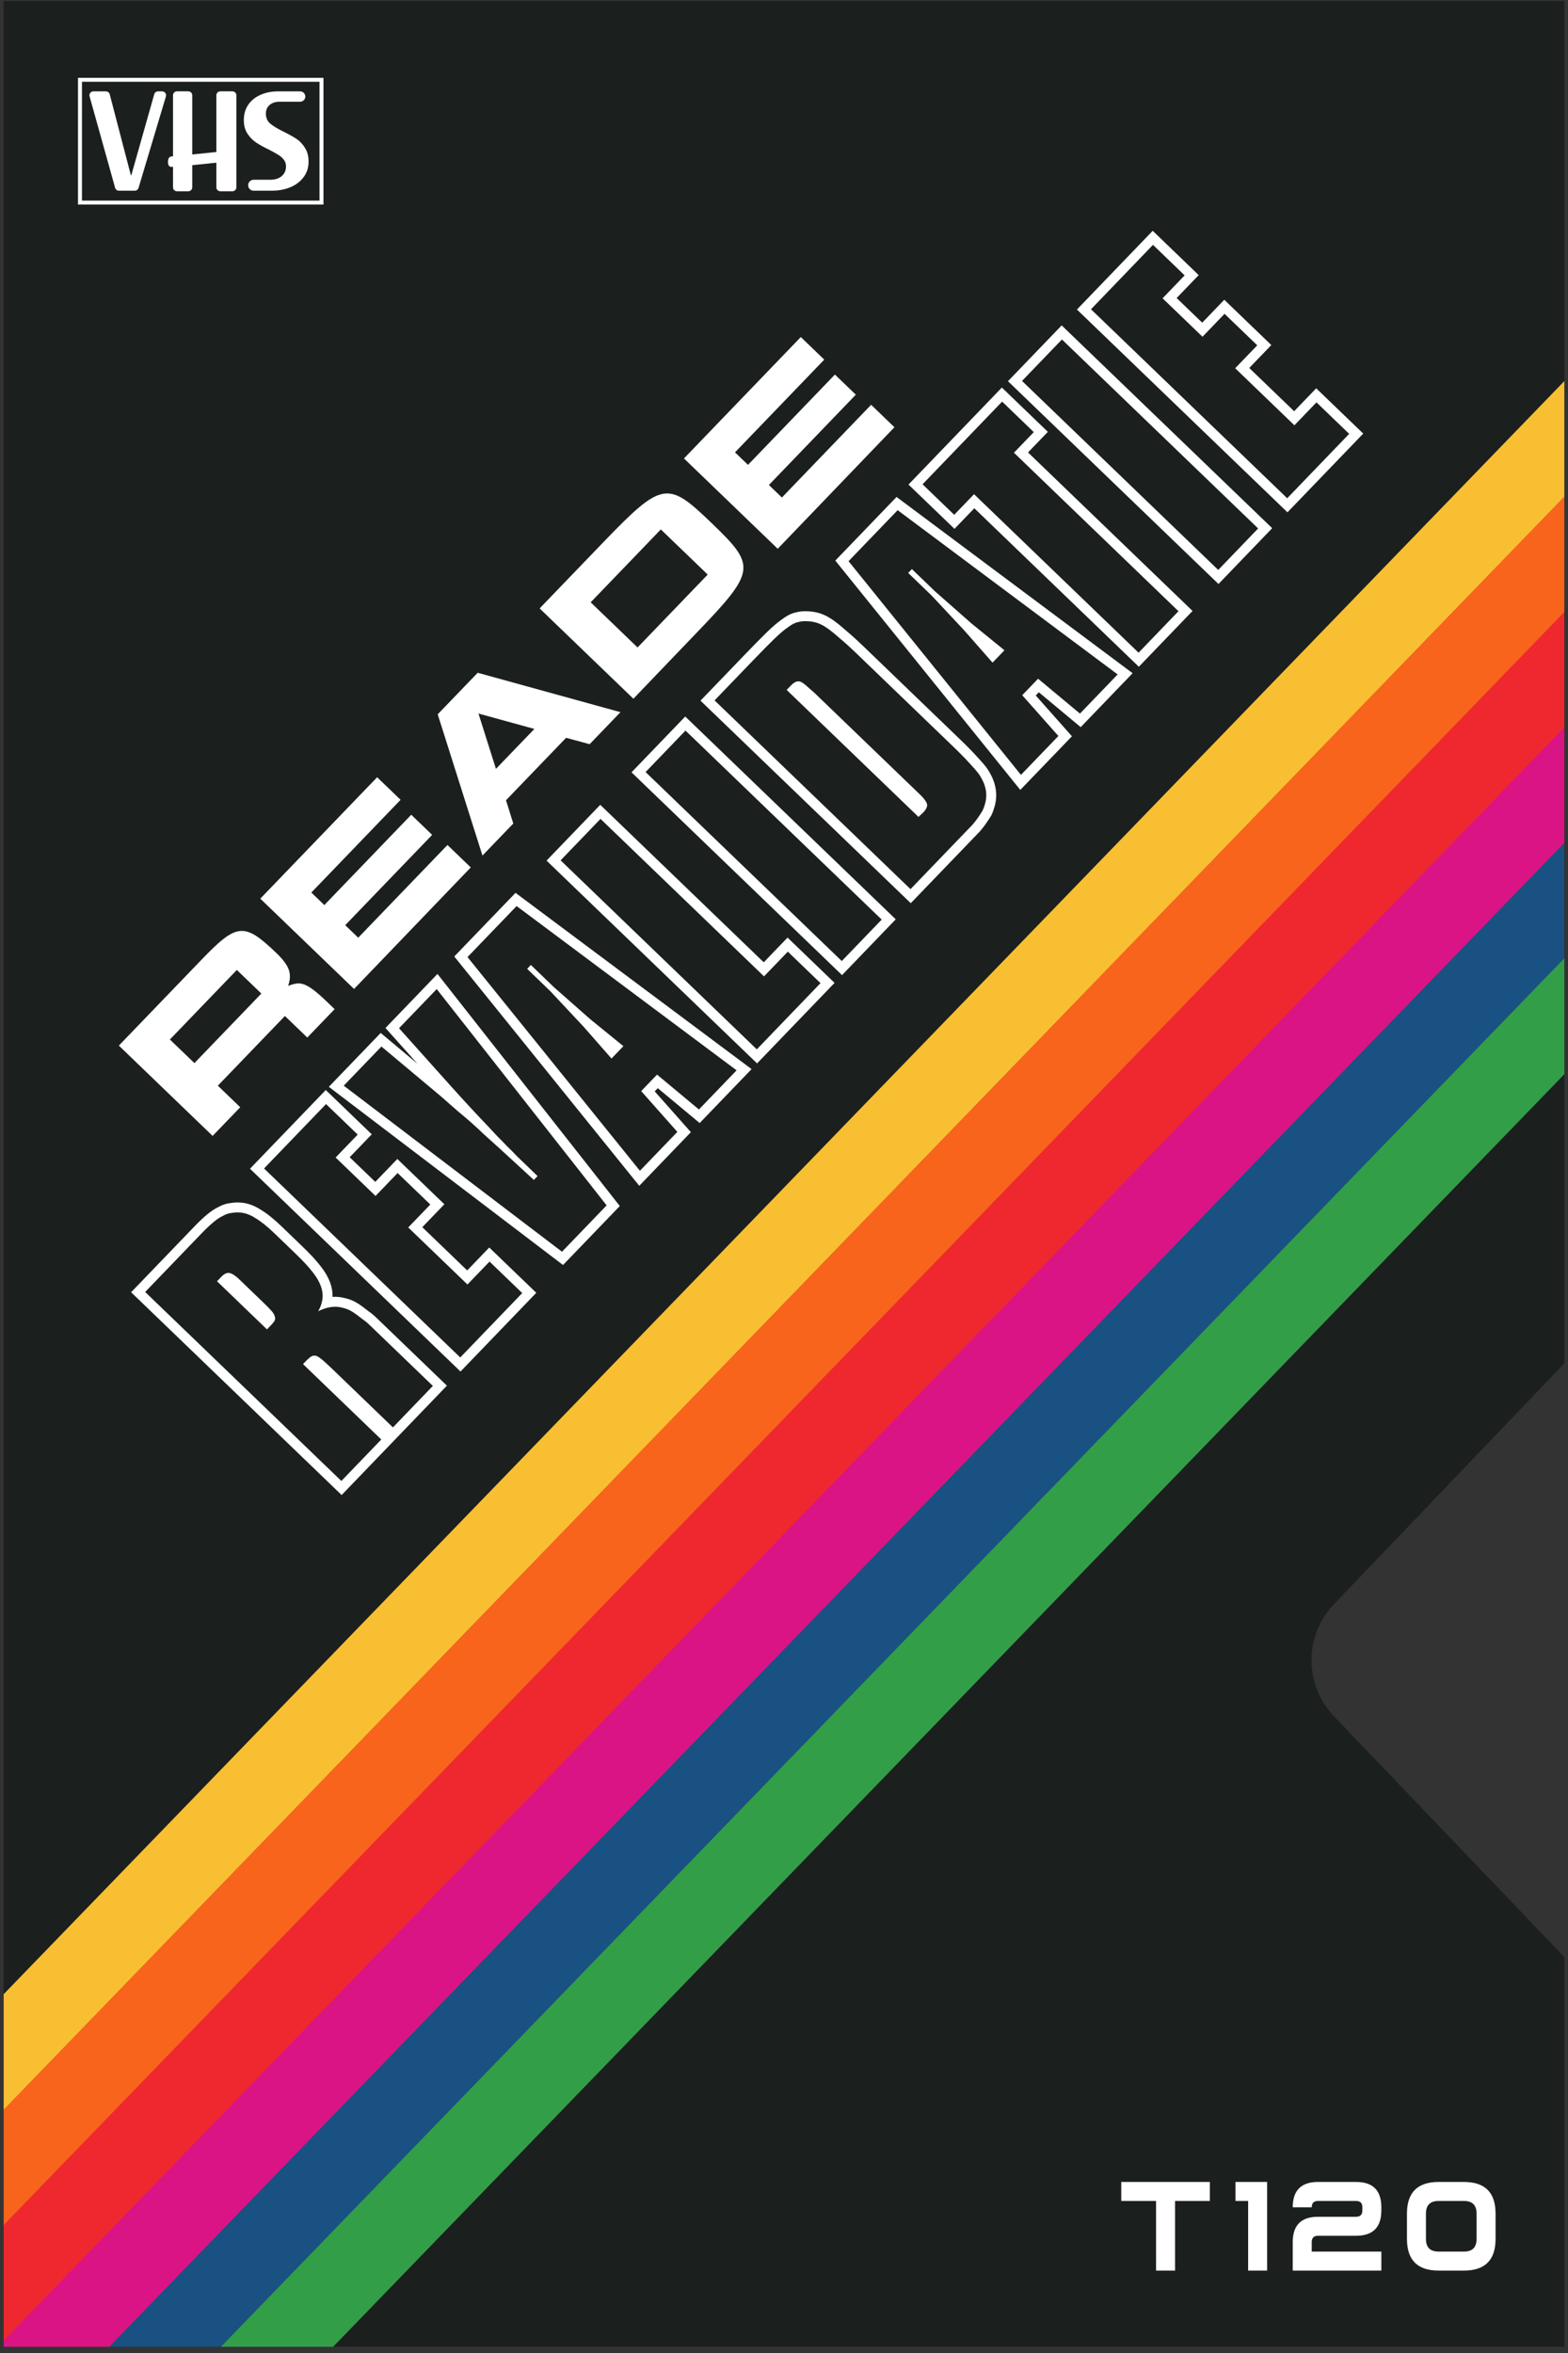
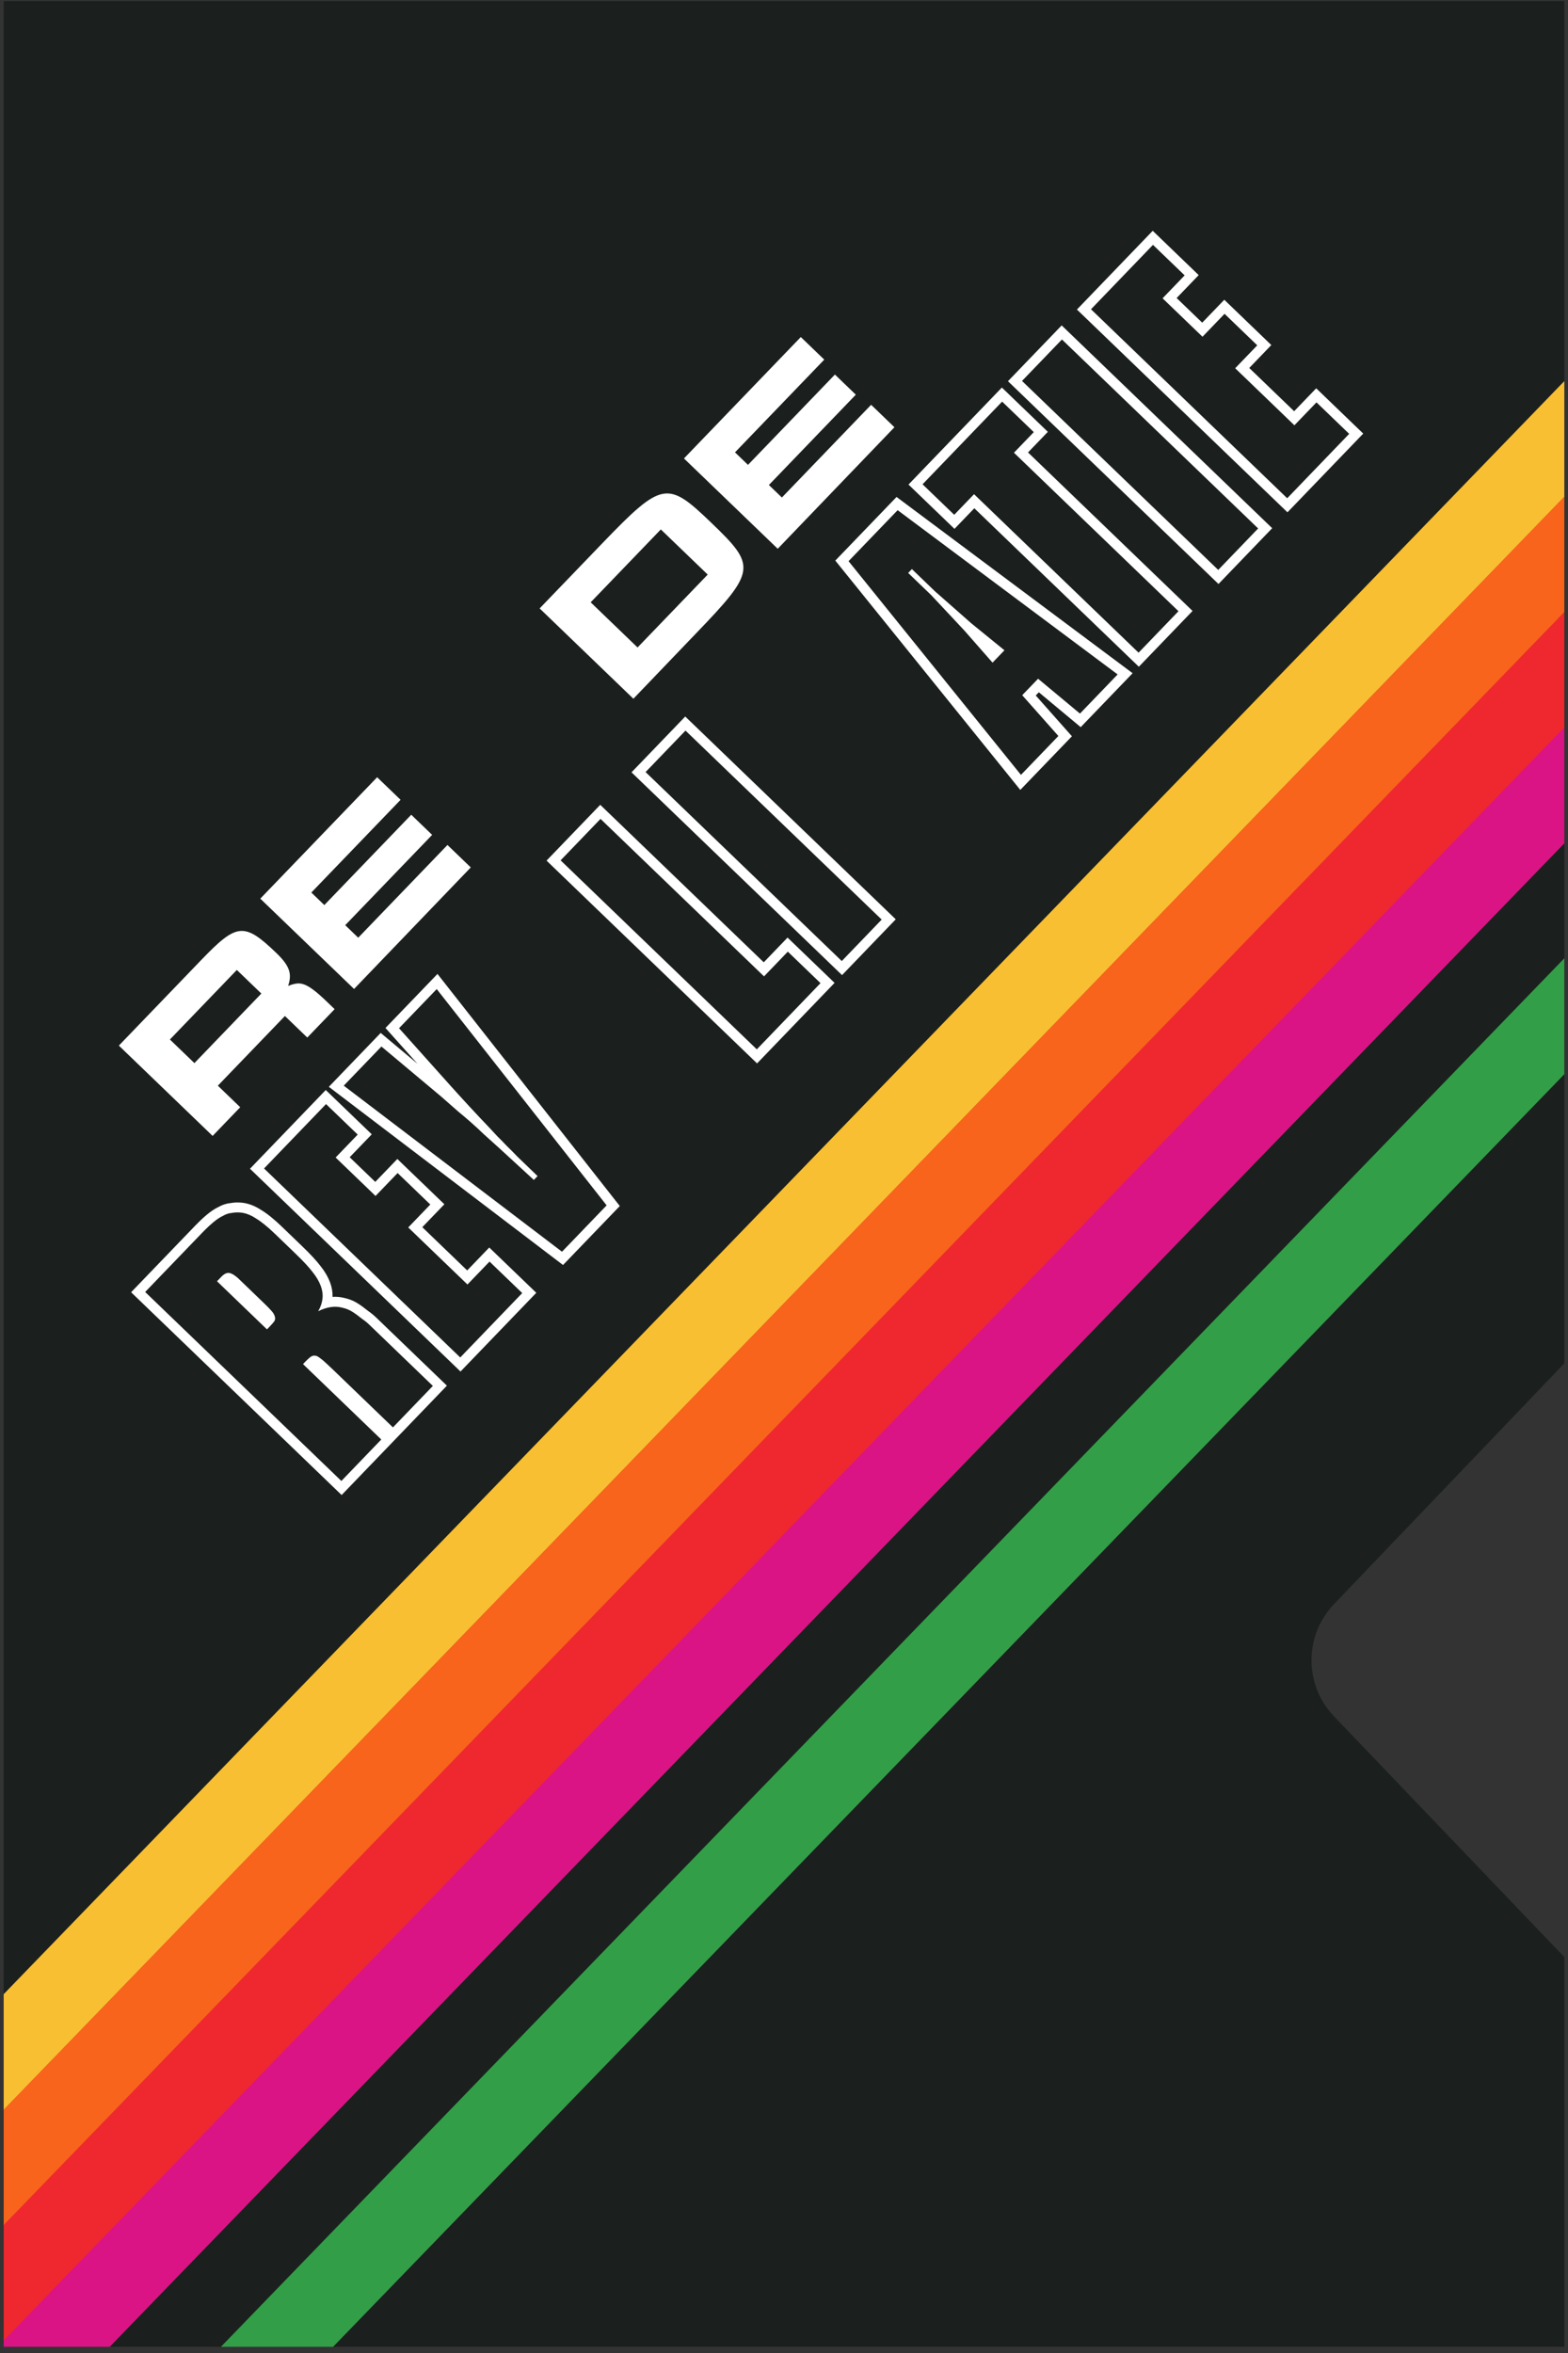
<svg xmlns="http://www.w3.org/2000/svg" width="214" height="321" viewBox="0 0 214 321" fill="none">
  <rect x="0" y="0" width="214" height="321" fill="#333333" stroke="none" />
  <g clip-path="url(#clip0_1420_37405)">
    <path d="M214.5 184.952L182.066 218.843C177.973 223.12 177.973 229.862 182.066 234.139L214.5 268.028V321.156H0.5V0.156H214.5V184.952Z" fill="#1B201E" />
    <mask id="mask0_1420_37405" style="mask-type:alpha" maskUnits="userSpaceOnUse" x="0" y="0" width="215" height="322">
-       <path d="M214.5 184.952L182.066 218.843C177.973 223.12 177.973 229.862 182.066 234.139L214.5 268.028V321.156H0.5V0.156H214.5V184.952Z" fill="#1C211E" />
-     </mask>
+       </mask>
    <g mask="url(#mask0_1420_37405)">
      <rect x="10.915" y="10.886" width="32.962" height="16.751" stroke="white" stroke-width="0.54" />
      <path d="M37.041 26.018C36.547 26.018 35.389 26.018 34.618 26.018C34.205 26.018 33.871 25.683 33.871 25.27V25.27C33.871 24.858 34.205 24.523 34.618 24.523C35.377 24.523 36.489 24.523 36.842 24.523C37.535 24.523 38.074 24.355 38.458 24.018C38.842 23.681 39.034 23.237 39.034 22.685C39.034 22.335 38.931 22.032 38.724 21.776C38.517 21.507 38.259 21.284 37.949 21.109C37.654 20.921 37.233 20.685 36.687 20.402C35.978 20.066 35.395 19.742 34.937 19.433C34.48 19.123 34.089 18.719 33.764 18.221C33.439 17.723 33.277 17.11 33.277 16.383C33.277 15.588 33.476 14.895 33.874 14.302C34.273 13.71 34.827 13.258 35.535 12.949C36.244 12.626 37.048 12.464 37.949 12.464C38.312 12.464 39.986 12.464 40.962 12.464C41.355 12.464 41.672 12.785 41.668 13.178V13.178C41.664 13.566 41.349 13.878 40.962 13.878C40.154 13.878 38.846 13.878 38.148 13.878C37.587 13.878 37.137 14.026 36.797 14.322C36.458 14.605 36.288 15.002 36.288 15.514C36.288 16.08 36.487 16.531 36.886 16.867C37.285 17.204 37.897 17.574 38.724 17.978C39.462 18.342 40.052 18.672 40.495 18.968C40.938 19.264 41.315 19.668 41.625 20.18C41.949 20.678 42.112 21.305 42.112 22.059C42.112 22.88 41.883 23.587 41.425 24.18C40.982 24.772 40.377 25.23 39.61 25.553C38.842 25.863 37.986 26.018 37.041 26.018Z" fill="white" />
      <path d="M24.154 26.094C23.856 26.094 23.614 25.853 23.614 25.554C23.614 24.655 23.614 22.928 23.614 22.733C23.36 22.812 22.924 22.832 22.924 22.079C22.924 21.325 23.38 21.325 23.614 21.325C23.614 18.307 23.614 16.206 23.614 13C23.614 12.702 23.856 12.459 24.154 12.459H25.697C25.995 12.459 26.237 12.701 26.237 12.999V21.074L29.529 20.738V12.999C29.529 12.701 29.771 12.459 30.07 12.459H31.719C32.018 12.459 32.26 12.701 32.26 12.999V25.553C32.26 25.852 32.018 26.094 31.719 26.094H30.07C29.771 26.094 29.529 25.852 29.529 25.553V22.197L26.237 22.533V25.553C26.237 25.852 25.995 26.094 25.697 26.094H24.154Z" fill="white" />
      <path d="M16.233 26.018C15.99 26.018 15.777 25.857 15.712 25.623L12.227 13.15C12.131 12.805 12.39 12.464 12.748 12.464H14.454C14.7 12.464 14.914 12.63 14.976 12.868L17.861 23.912H17.92L21.051 12.857C21.117 12.624 21.33 12.464 21.571 12.464H22.126C22.488 12.464 22.748 12.813 22.644 13.159L18.909 25.633C18.84 25.861 18.63 26.018 18.391 26.018H16.233Z" fill="white" />
      <path d="M194.613 301.985V305.44C194.613 306.591 195.189 307.167 196.34 307.167H199.795C200.947 307.167 201.523 306.591 201.523 305.44V301.985C201.523 300.833 200.947 300.257 199.795 300.257H196.34C195.189 300.257 194.613 300.833 194.613 301.985ZM192.021 305.44V301.985C192.021 299.106 193.461 297.666 196.34 297.666H199.795C202.674 297.666 204.114 299.106 204.114 301.985V305.44C204.114 308.319 202.674 309.758 199.795 309.758H196.34C193.461 309.758 192.021 308.319 192.021 305.44Z" fill="white" />
      <path d="M188.525 307.167V309.758H176.433V305.872C176.433 303.568 177.584 302.417 179.888 302.417H185.07C185.646 302.417 185.934 302.129 185.934 301.553V301.121C185.934 300.545 185.646 300.257 185.07 300.257H179.888C179.312 300.257 179.024 300.545 179.024 301.121H176.433C176.433 298.818 177.584 297.666 179.888 297.666H185.07C187.373 297.666 188.525 298.818 188.525 301.121V301.553C188.525 303.856 187.373 305.008 185.07 305.008H179.888C179.312 305.008 179.024 305.296 179.024 305.872V307.167H188.525Z" fill="white" />
      <path d="M172.936 309.758H170.345V300.257H168.617V297.666H172.936V309.758Z" fill="white" />
      <path d="M160.37 300.257V309.758H157.779V300.257H153.029V297.666H165.121V300.257H160.37Z" fill="white" />
    </g>
    <path d="M179.672 54.891L176.66 58.019L168.578 50.236L171.59 47.109L167.127 42.812L164.116 45.939L158.669 40.695L161.68 37.567L157.358 33.405L148.899 42.19L175.676 67.973L184.135 59.188L179.672 54.891ZM163.598 37.531L160.586 40.658L164.079 44.021L167.091 40.894L173.508 47.073L170.496 50.2L176.624 56.101L179.636 52.973L186.053 59.152L175.712 69.891L146.981 42.227L157.322 31.487L163.598 37.531Z" fill="white" />
    <path d="M144.933 46.311L139.485 51.969L166.262 77.751L171.71 72.093L144.933 46.311ZM173.628 72.057L166.298 79.669L137.567 52.005L144.896 44.393L173.628 72.057Z" fill="white" />
    <path d="M141.092 58.95L136.77 54.788L125.909 66.068L130.231 70.23L132.937 67.419L155.392 89.04L160.839 83.382L138.385 61.761L141.092 58.95ZM143.01 58.913L140.303 61.724L162.758 83.346L155.428 90.958L132.974 69.337L130.267 72.148L123.991 66.105L136.734 52.87L143.01 58.913Z" fill="white" />
    <path d="M122.362 67.796L154.579 91.84L147.494 99.198L141.78 94.442L141.359 94.879L146.295 100.444L139.249 107.761L114.003 76.477L122.362 67.796ZM115.81 76.556L139.339 105.712L144.448 100.406L139.512 94.841L141.678 92.593L147.392 97.349L152.535 92.007L122.51 69.598L115.81 76.556ZM124.455 77.635L127.618 80.68L132.565 85.036L137.086 88.712L135.461 90.398L131.617 86.02L127.111 81.207L123.948 78.162L124.455 77.635Z" fill="white" />
-     <path d="M130.143 101.9L116.93 89.178C116.016 88.299 115.232 87.589 114.578 87.049C114.087 86.61 113.642 86.241 113.243 85.942L112.861 85.667C112.372 85.332 111.918 85.099 111.502 84.969C111.085 84.838 110.659 84.766 110.221 84.751C109.715 84.715 109.267 84.758 108.878 84.88C108.489 84.957 108.033 85.195 107.511 85.596C107.12 85.862 106.665 86.233 106.148 86.709L105.611 87.219C105.25 87.571 104.832 87.987 104.358 88.467L102.768 90.102L101.79 89.161C102.968 87.938 103.927 86.965 104.664 86.246L104.664 86.248C105.428 85.503 106.121 84.905 106.733 84.486C107.282 84.071 107.88 83.722 108.511 83.575C109.07 83.405 109.663 83.357 110.267 83.396L110.268 83.395C110.826 83.414 111.374 83.507 111.907 83.674C112.489 83.856 113.065 84.162 113.628 84.549C114.171 84.921 114.777 85.411 115.441 86.003L115.981 86.461C116.544 86.95 117.175 87.531 117.871 88.201L131.083 100.923C132.095 101.898 132.868 102.686 133.38 103.273L133.73 103.649C134.064 104.016 134.353 104.353 134.592 104.66L134.611 104.683L134.628 104.708C135.816 106.379 136.279 108.19 135.739 110.033L135.741 110.033C135.738 110.044 135.734 110.054 135.732 110.064C135.73 110.068 135.73 110.073 135.729 110.077L135.727 110.077C135.623 110.459 135.491 110.825 135.326 111.172L135.296 111.236L135.259 111.295C135.09 111.573 134.889 111.879 134.66 112.213L134.661 112.213C134.424 112.57 134.132 112.95 133.795 113.351L133.765 113.386L124.301 123.215L95.605 95.585L101.79 89.161L102.768 90.102L97.523 95.549L124.265 121.297L132.757 112.477C133.072 112.103 133.33 111.765 133.532 111.462C133.643 111.299 133.747 111.144 133.842 110.999L134.101 110.589C134.234 110.31 134.344 110.009 134.43 109.686C134.815 108.406 134.574 107.098 133.705 105.761L133.522 105.493C133.239 105.131 132.863 104.701 132.394 104.204C132.041 103.797 131.53 103.263 130.862 102.603L130.143 101.9ZM107.904 93.558C108.333 93.113 108.708 92.911 109.03 92.95C109.33 92.968 109.785 93.27 110.394 93.856L111.13 94.498L125.538 108.371L125.745 108.577C126.202 109.046 126.463 109.431 126.529 109.732C126.581 110.053 126.394 110.436 125.965 110.881L125.354 111.445L107.363 94.121L107.904 93.558Z" fill="white" />
    <path d="M93.556 99.668L88.108 105.326L114.885 131.109L120.333 125.451L93.556 99.668ZM122.251 125.414L114.921 133.027L86.19 105.362L93.52 97.75L122.251 125.414Z" fill="white" />
    <path d="M107.521 129.825L104.273 133.199L81.959 111.713L76.511 117.371L103.288 143.154L111.983 134.122L107.521 129.825ZM104.236 131.281L107.484 127.907L113.901 134.086L103.324 145.072L74.593 117.407L81.922 109.795L104.236 131.281Z" fill="white" />
-     <path d="M70.359 121.804L102.575 145.849L95.49 153.207L89.776 148.451L89.355 148.888L94.291 154.452L87.245 161.77L61.999 130.485L70.359 121.804ZM63.806 130.565L87.335 159.721L92.444 154.415L87.509 148.85L89.674 146.601L95.388 151.357L100.531 146.016L70.506 123.606L63.806 130.565ZM72.452 131.643L75.614 134.688L80.561 139.045L85.081 142.72L83.457 144.407L79.614 140.029L75.106 135.216L71.944 132.17L72.452 131.643Z" fill="white" />
    <path d="M51.958 140.915L56.982 145.122L52.609 140.239L59.707 132.867L84.589 164.529L76.842 172.574L44.88 148.266L51.958 140.915ZM46.914 148.109L76.702 170.764L82.793 164.439L59.603 134.931L54.46 140.272L61.509 148.143C63.318 150.156 65.055 152.032 66.721 153.771C67.143 154.223 67.543 154.653 67.918 155.06C68.293 155.421 68.704 155.839 69.149 156.313C69.594 156.742 70.087 157.239 70.627 157.804L73.367 160.442L72.86 160.969L68.225 156.71C67.359 155.921 66.622 155.257 66.014 154.716C65.428 154.153 64.855 153.623 64.293 153.127C63.732 152.632 63.136 152.126 62.505 151.609C61.874 151.046 61.091 150.359 60.156 149.549L52.057 142.768L46.914 148.109Z" fill="white" />
    <path d="M66.81 172.106L63.798 175.233L55.716 167.451L58.728 164.324L54.265 160.027L51.253 163.154L45.806 157.909L48.818 154.782L44.496 150.62L36.037 159.405L62.814 185.188L71.273 176.403L66.81 172.106ZM50.736 154.746L47.724 157.873L51.217 161.236L54.228 158.109L60.646 164.287L57.634 167.415L63.762 173.315L66.773 170.188L73.191 176.367L62.85 187.106L34.119 159.441L44.459 148.702L50.736 154.746Z" fill="white" />
    <path d="M41.591 185.848C42.02 185.403 42.325 185.132 42.508 185.037C42.712 184.918 42.954 184.902 43.232 184.989C43.418 185.077 43.663 185.245 43.966 185.492L44.227 185.714C44.538 185.989 45.002 186.421 45.617 187.013L53.628 194.728L59.076 189.07L50.431 180.747C50.103 180.431 49.788 180.173 49.485 179.971C48.925 179.522 48.446 179.174 48.05 178.929C47.655 178.683 47.215 178.508 46.73 178.402C45.736 178.122 44.634 178.281 43.427 178.879C44.095 177.716 44.211 176.563 43.776 175.422C43.533 174.782 43.165 174.157 42.67 173.545C42.175 172.888 41.388 172.04 40.31 171.002L37.499 168.295C36.516 167.348 35.651 166.651 34.907 166.205C34.185 165.736 33.49 165.473 32.822 165.417C32.407 165.379 32.005 165.398 31.616 165.474C31.225 165.504 30.825 165.638 30.415 165.876C30.107 166.02 29.781 166.223 29.437 166.484L29.087 166.764C28.748 167.046 28.376 167.388 27.974 167.788L27.562 168.207L26.585 167.266C27.169 166.66 27.713 166.144 28.213 165.727C28.733 165.29 29.26 164.928 29.793 164.672C30.307 164.382 30.86 164.185 31.445 164.129C31.939 164.041 32.44 164.019 32.946 164.066L32.945 164.066C33.872 164.146 34.761 164.502 35.603 165.042L35.604 165.042C36.472 165.561 37.42 166.335 38.44 167.318L41.251 170.025C42.328 171.061 43.164 171.955 43.724 172.692C44.295 173.398 44.741 174.146 45.041 174.938L45.043 174.938C45.295 175.6 45.405 176.265 45.386 176.924C45.934 176.887 46.479 176.934 47.019 177.077L47.252 177.132C47.79 177.272 48.298 177.485 48.766 177.776C49.218 178.056 49.733 178.433 50.304 178.89C50.665 179.136 51.022 179.433 51.372 179.77L60.994 189.034L46.626 203.955L17.895 176.291L26.585 167.266L27.562 168.207L19.813 176.255L46.59 202.037L52.038 196.379L41.355 186.093L41.591 185.848ZM30.193 174.195C30.577 173.797 30.93 173.618 31.253 173.658L31.37 173.674C31.655 173.737 32.023 173.965 32.474 174.358L36.093 177.843L36.655 178.402C36.82 178.572 36.961 178.724 37.078 178.86L37.237 179.06C37.379 179.256 37.468 179.439 37.506 179.611L37.529 179.689C37.573 179.869 37.546 180.051 37.449 180.234C37.315 180.42 37.123 180.642 36.875 180.9L36.436 181.356L29.618 174.792L30.193 174.195Z" fill="white" />
    <path d="M104.938 66.165L106.711 67.872L118.891 55.222L122.072 58.285L106.143 74.864L93.347 62.543L109.294 45.981L112.493 49.061L100.313 61.711L102.086 63.419L113.949 51.098L116.801 53.843L104.938 66.165Z" fill="white" />
    <path d="M82.221 74.098C90.423 65.58 91.105 65.567 97.156 71.393C103.207 77.219 103.219 77.865 94.999 86.402L86.445 95.322L73.649 83.001L82.221 74.098ZM96.588 78.385L90.19 72.225L80.615 82.169L87.013 88.33L96.588 78.385Z" fill="white" />
-     <path d="M80.473 101.525L77.261 100.652L69.059 109.171L70.052 112.347L65.846 116.716L59.738 97.448L65.195 91.781L84.679 97.156L80.473 101.525ZM67.686 104.889L72.931 99.442L65.3 97.343L67.686 104.889Z" fill="white" />
    <path d="M47.115 126.216L48.889 127.924L61.069 115.274L64.25 118.336L48.321 134.916L35.525 122.595L51.472 106.033L54.671 109.113L42.49 121.763L44.264 123.47L56.127 111.149L58.979 113.895L47.115 126.216Z" fill="white" />
    <path d="M39.328 134.487C40.897 133.955 41.575 133.727 44.609 136.649L45.669 137.67L41.938 141.545L38.885 138.605L29.732 148.111L32.785 151.051L29.018 154.963L16.222 142.642L27.487 130.942C32.31 125.933 33.312 125.771 37.736 130.03C39.637 131.861 39.837 132.934 39.328 134.487ZM35.668 135.543L32.323 132.322L23.188 141.81L26.533 145.031L35.668 135.543Z" fill="white" />
    <path d="M239.483 40.963L-24.735 313.938L-32.639 306.287L231.579 33.312L239.483 40.963Z" fill="#F8BF33" />
    <path d="M239.483 56.711L-24.735 329.686L-32.639 322.035L231.579 49.06L239.483 56.711Z" fill="#F8641B" />
    <path d="M239.483 72.459L-24.735 345.434L-32.639 337.783L231.579 64.809L239.483 72.459Z" fill="#EF282F" />
    <path d="M239.483 88.207L-24.735 361.182L-32.639 353.531L231.579 80.557L239.483 88.207Z" fill="#DA1484" />
-     <path d="M239.483 103.955L-24.735 376.93L-32.639 369.279L231.579 96.305L239.483 103.955Z" fill="#195182" />
    <path d="M239.483 119.703L-24.735 392.678L-32.639 385.027L231.579 112.053L239.483 119.703Z" fill="#339E48" />
  </g>
  <defs>
    <clipPath id="clip0_1420_37405">
      <rect width="213" height="320" fill="white" transform="translate(0.5 0.156)" />
    </clipPath>
  </defs>
</svg>